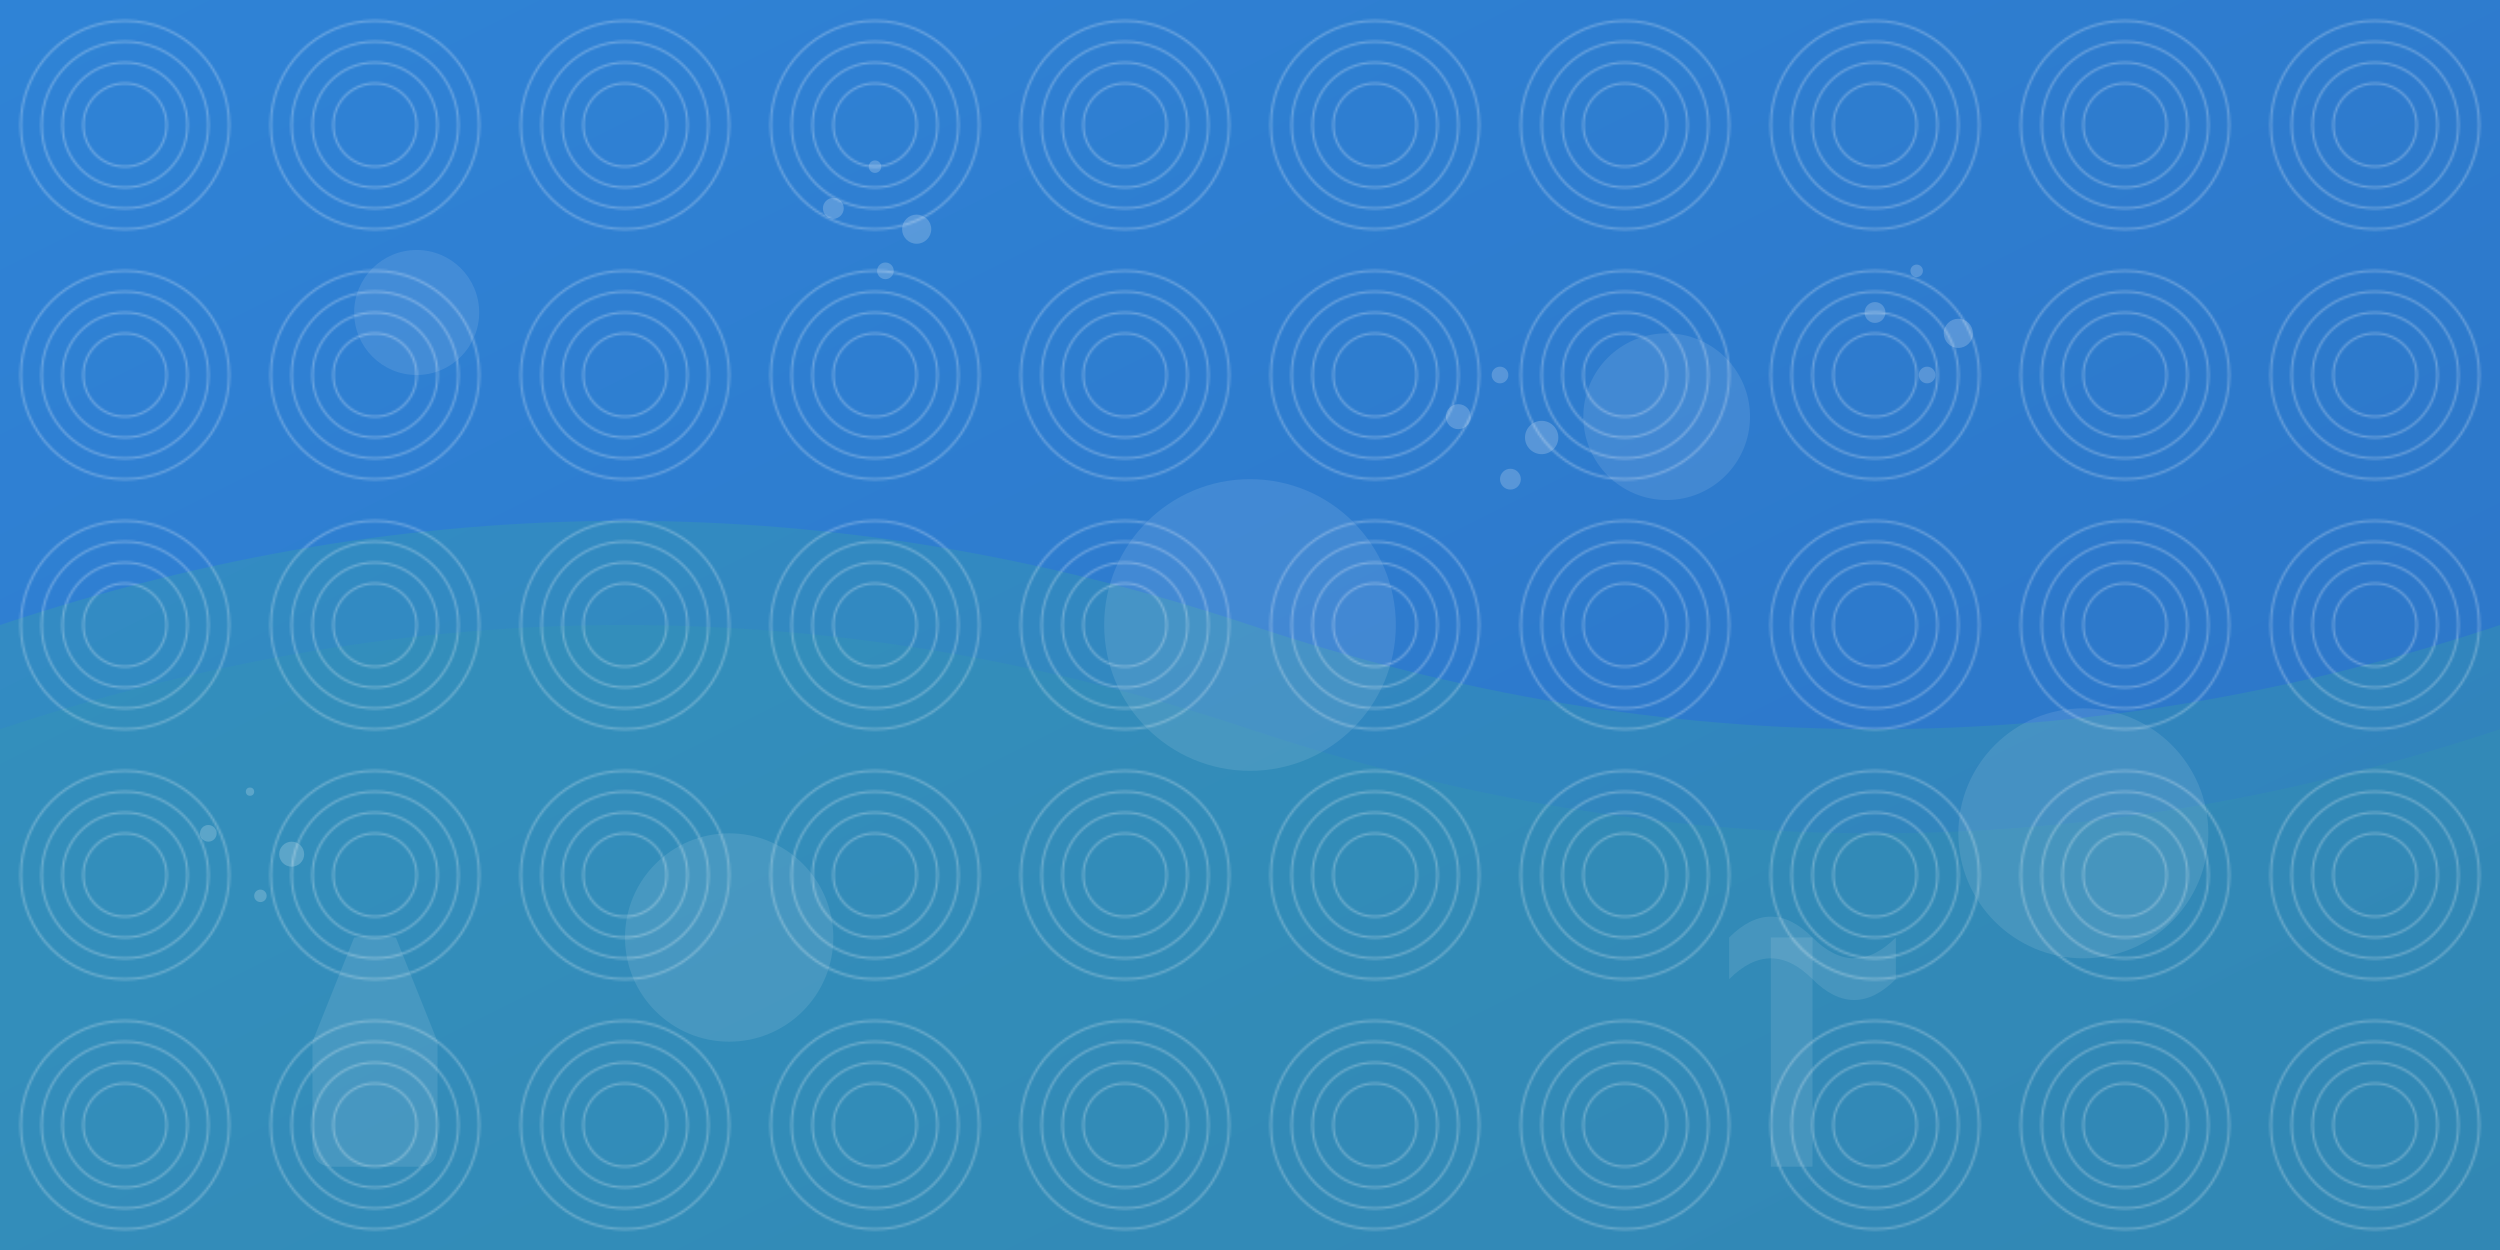
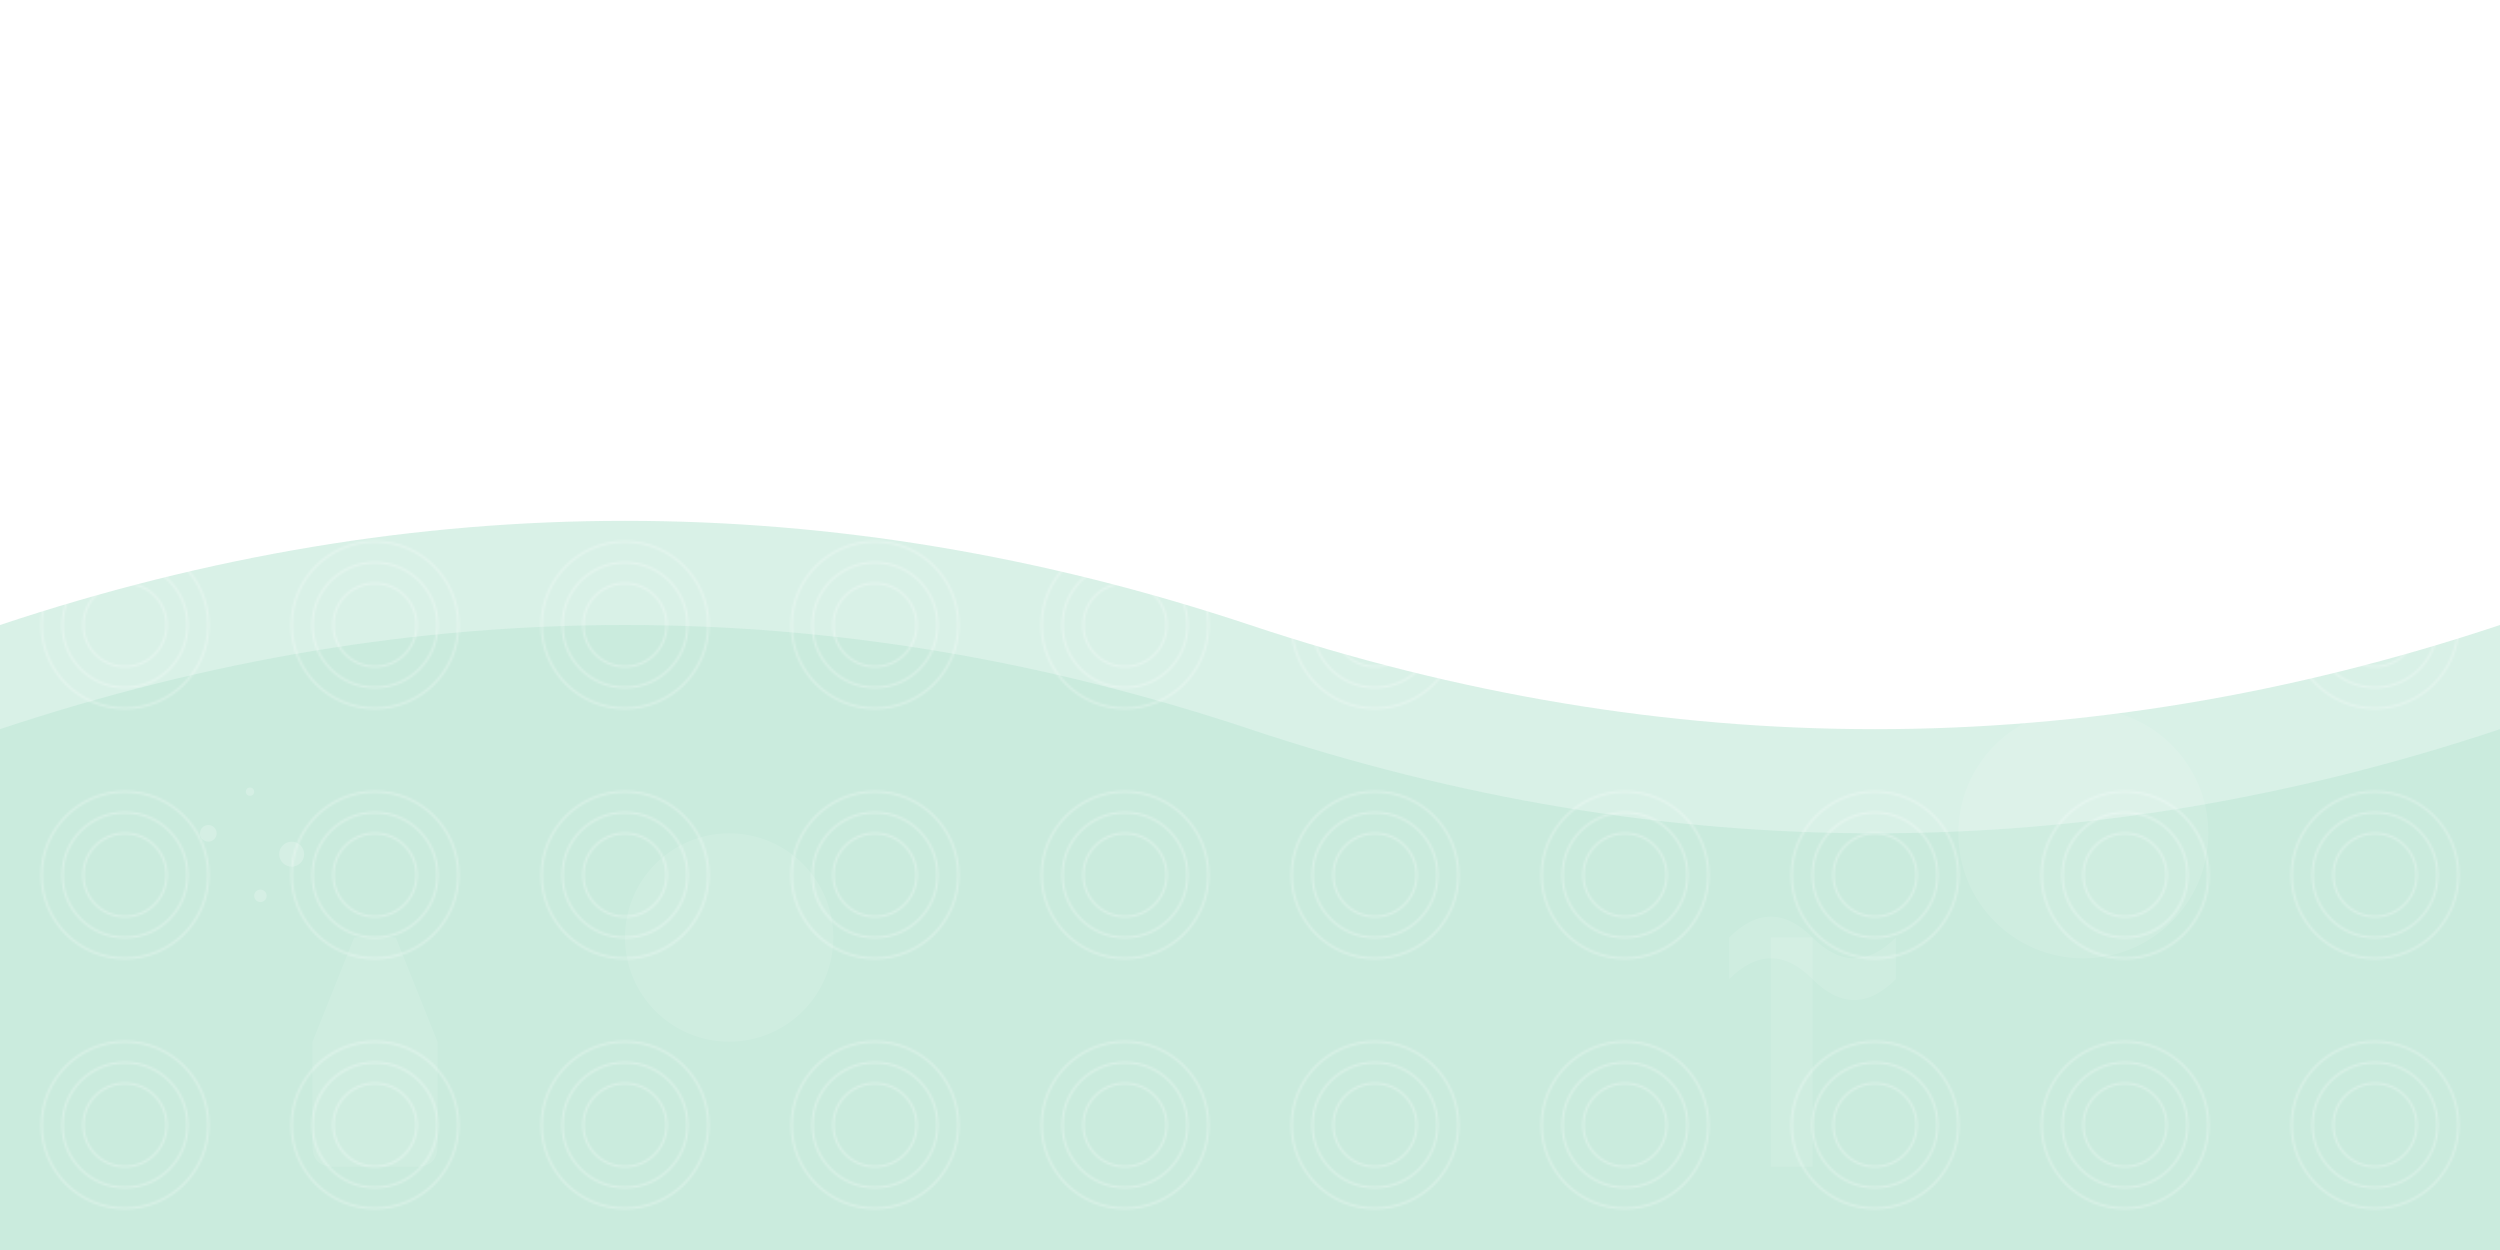
<svg xmlns="http://www.w3.org/2000/svg" width="1200" height="600" viewBox="0 0 1200 600">
  <defs>
    <linearGradient id="backgroundGradient" x1="0%" y1="0%" x2="100%" y2="100%">
      <stop offset="0%" stop-color="#1976d2" stop-opacity="0.9" />
      <stop offset="100%" stop-color="#1565c0" stop-opacity="0.9" />
    </linearGradient>
    <pattern id="waterPattern" x="0" y="0" width="120" height="120" patternUnits="userSpaceOnUse">
-       <circle cx="60" cy="60" r="50" fill="none" stroke="#ffffff" stroke-width="1" stroke-opacity="0.3" />
      <circle cx="60" cy="60" r="40" fill="none" stroke="#ffffff" stroke-width="1" stroke-opacity="0.3" />
      <circle cx="60" cy="60" r="30" fill="none" stroke="#ffffff" stroke-width="1" stroke-opacity="0.3" />
      <circle cx="60" cy="60" r="20" fill="none" stroke="#ffffff" stroke-width="1" stroke-opacity="0.3" />
    </pattern>
  </defs>
-   <rect width="100%" height="100%" fill="url(#backgroundGradient)" />
  <path d="M0,300 Q300,200 600,300 T1200,300 V600 H0 Z" fill="#45bb8b" fill-opacity="0.2" />
  <path d="M0,350 Q300,250 600,350 T1200,350 V600 H0 Z" fill="#45bb8b" fill-opacity="0.1" />
  <rect width="100%" height="100%" fill="url(#waterPattern)" />
  <circle cx="200" cy="150" r="30" fill="#ffffff" fill-opacity="0.1" />
  <circle cx="350" cy="450" r="50" fill="#ffffff" fill-opacity="0.1" />
  <circle cx="800" cy="200" r="40" fill="#ffffff" fill-opacity="0.1" />
  <circle cx="1000" cy="400" r="60" fill="#ffffff" fill-opacity="0.1" />
-   <circle cx="600" cy="300" r="70" fill="#ffffff" fill-opacity="0.1" />
  <path d="M150,500 L170,450 L190,450 L210,500 L210,550 Q210,560 200,560 L160,560 Q150,560 150,550 Z" fill="#ffffff" fill-opacity="0.1" />
  <path d="M850,450 L870,450 L870,560 L850,560 Z" fill="#ffffff" fill-opacity="0.1" />
  <path d="M830,450 Q850,430 870,450 Q890,470 910,450 L910,470 Q890,490 870,470 Q850,450 830,470 Z" fill="#ffffff" fill-opacity="0.1" />
  <g fill="#ffffff" fill-opacity="0.2">
    <circle cx="400" cy="100" r="5" />
    <circle cx="420" cy="80" r="3" />
    <circle cx="440" cy="110" r="7" />
    <circle cx="425" cy="130" r="4" />
  </g>
  <g fill="#ffffff" fill-opacity="0.2">
    <circle cx="700" cy="200" r="6" />
    <circle cx="720" cy="180" r="4" />
    <circle cx="740" cy="210" r="8" />
    <circle cx="725" cy="230" r="5" />
  </g>
  <g fill="#ffffff" fill-opacity="0.2">
    <circle cx="100" cy="400" r="4" />
    <circle cx="120" cy="380" r="2" />
    <circle cx="140" cy="410" r="6" />
    <circle cx="125" cy="430" r="3" />
  </g>
  <g fill="#ffffff" fill-opacity="0.2">
    <circle cx="900" cy="150" r="5" />
    <circle cx="920" cy="130" r="3" />
    <circle cx="940" cy="160" r="7" />
    <circle cx="925" cy="180" r="4" />
  </g>
</svg>